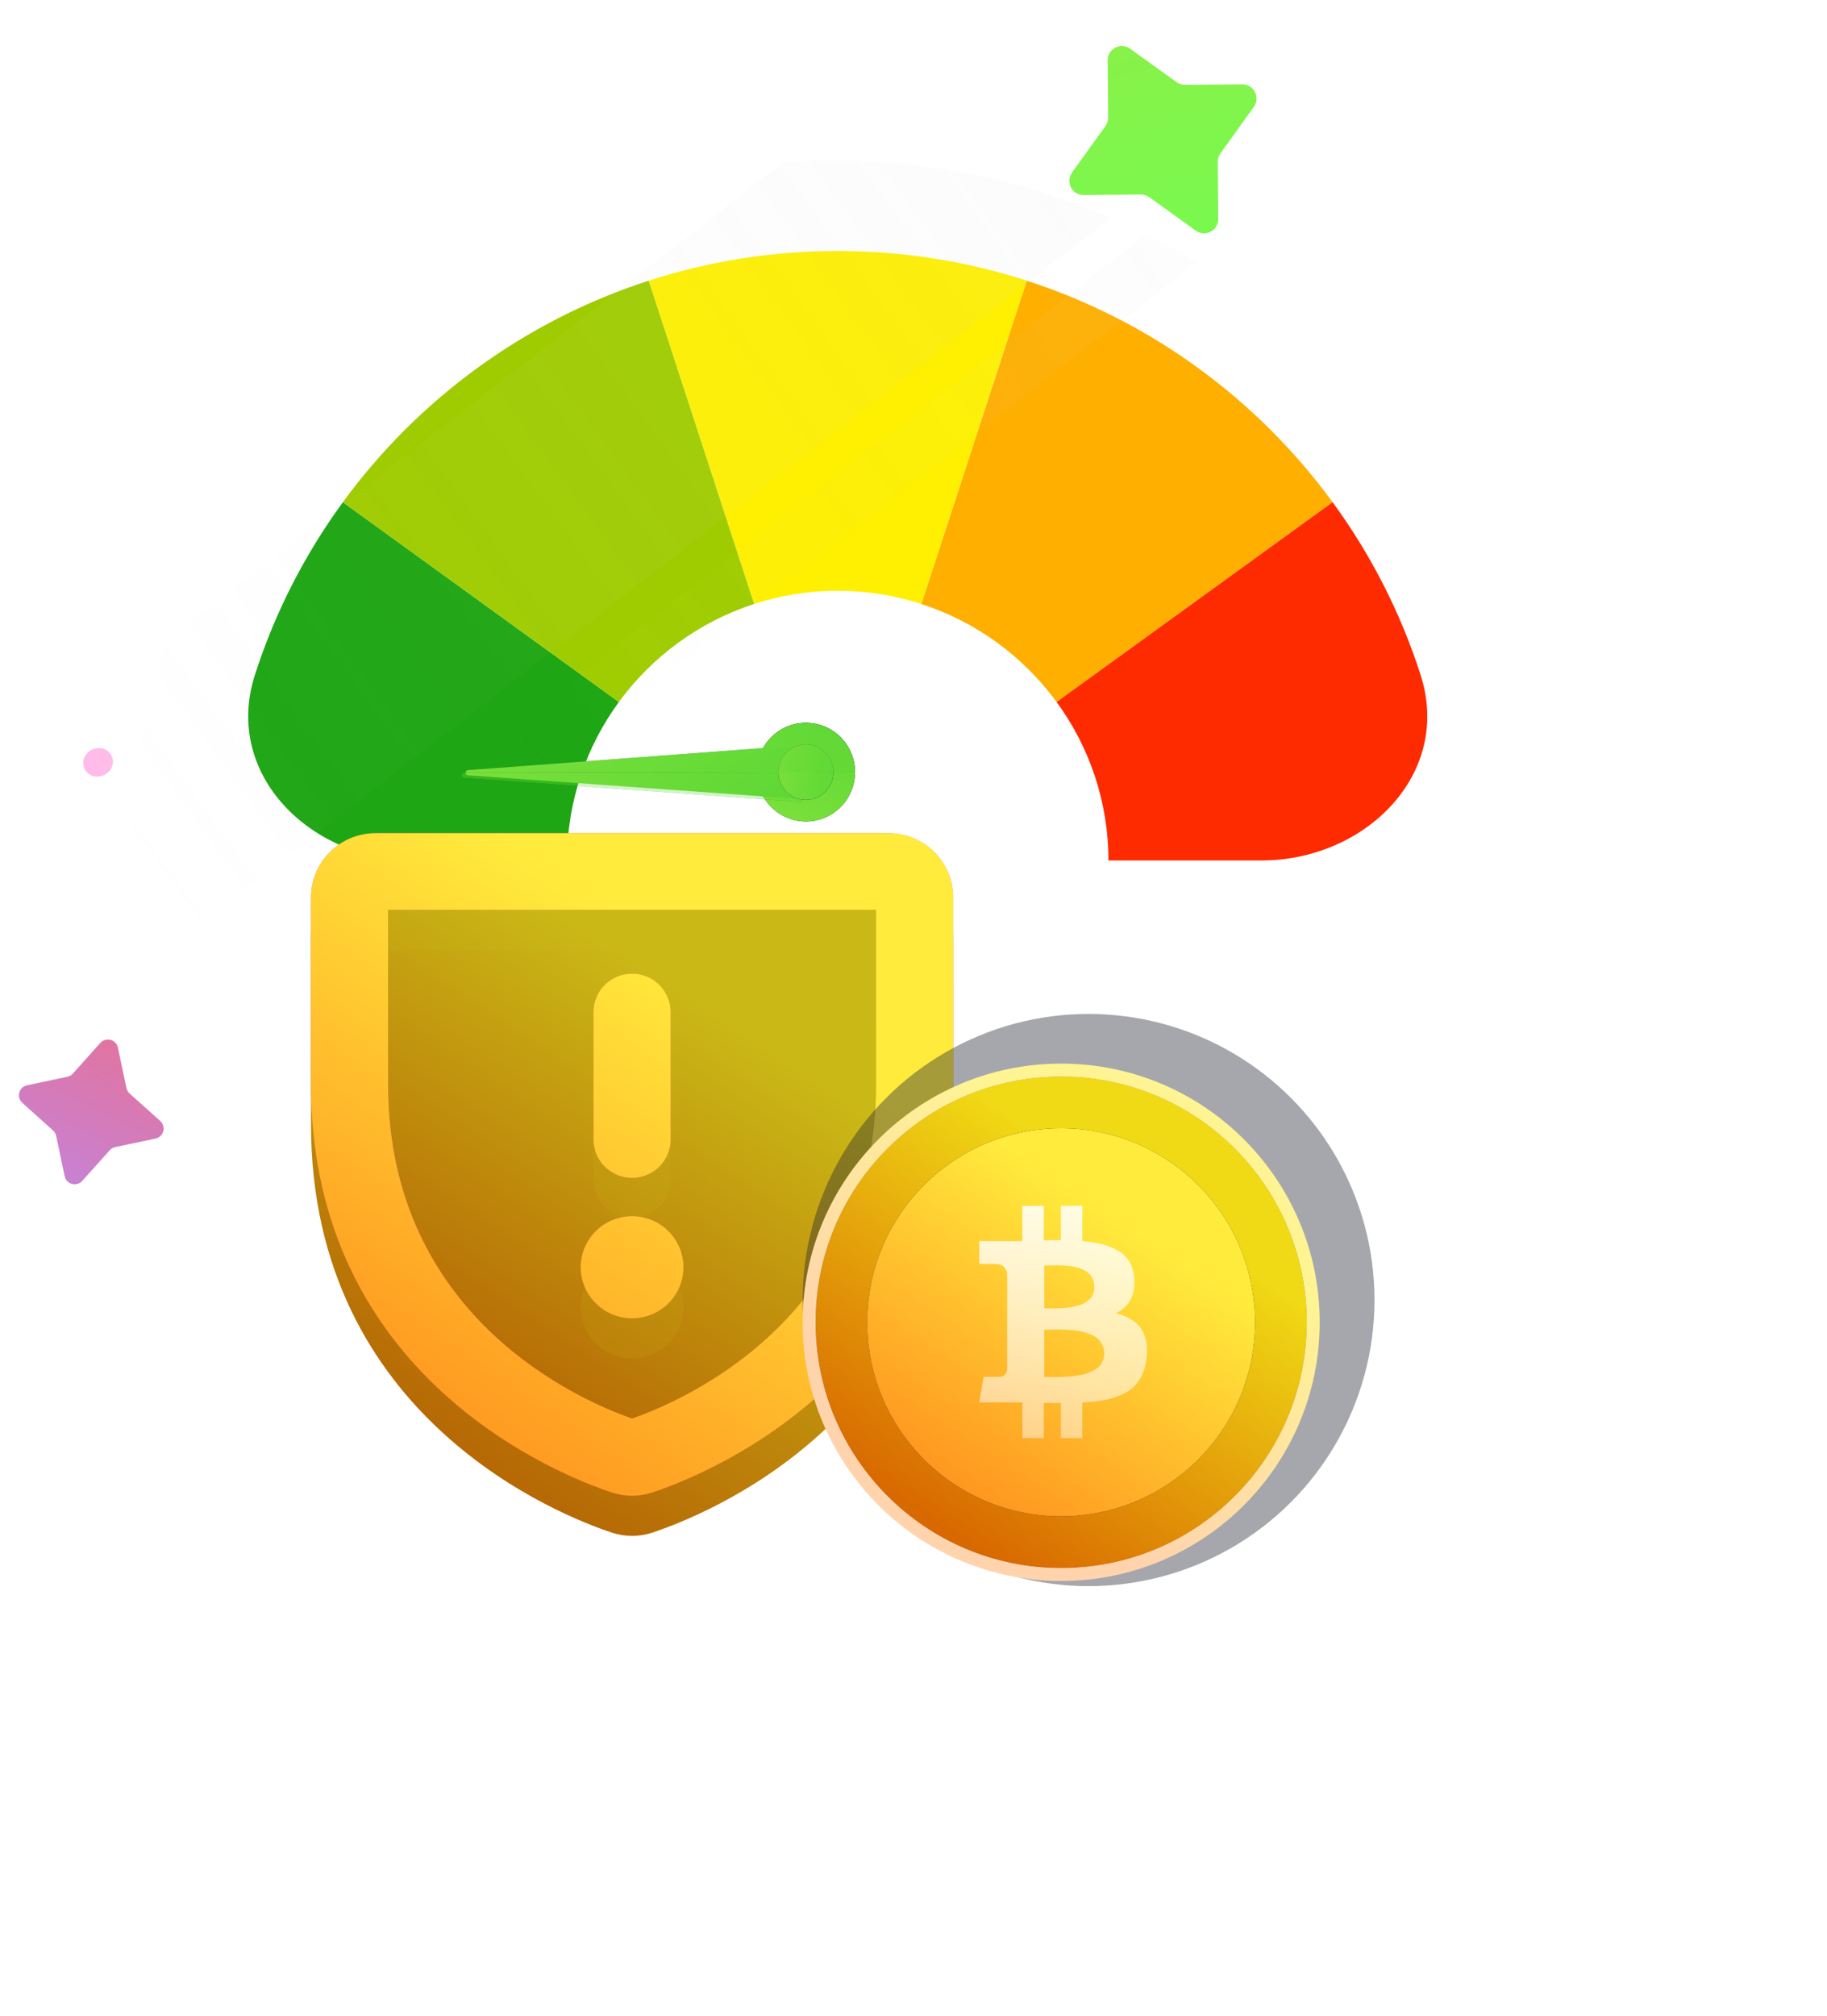
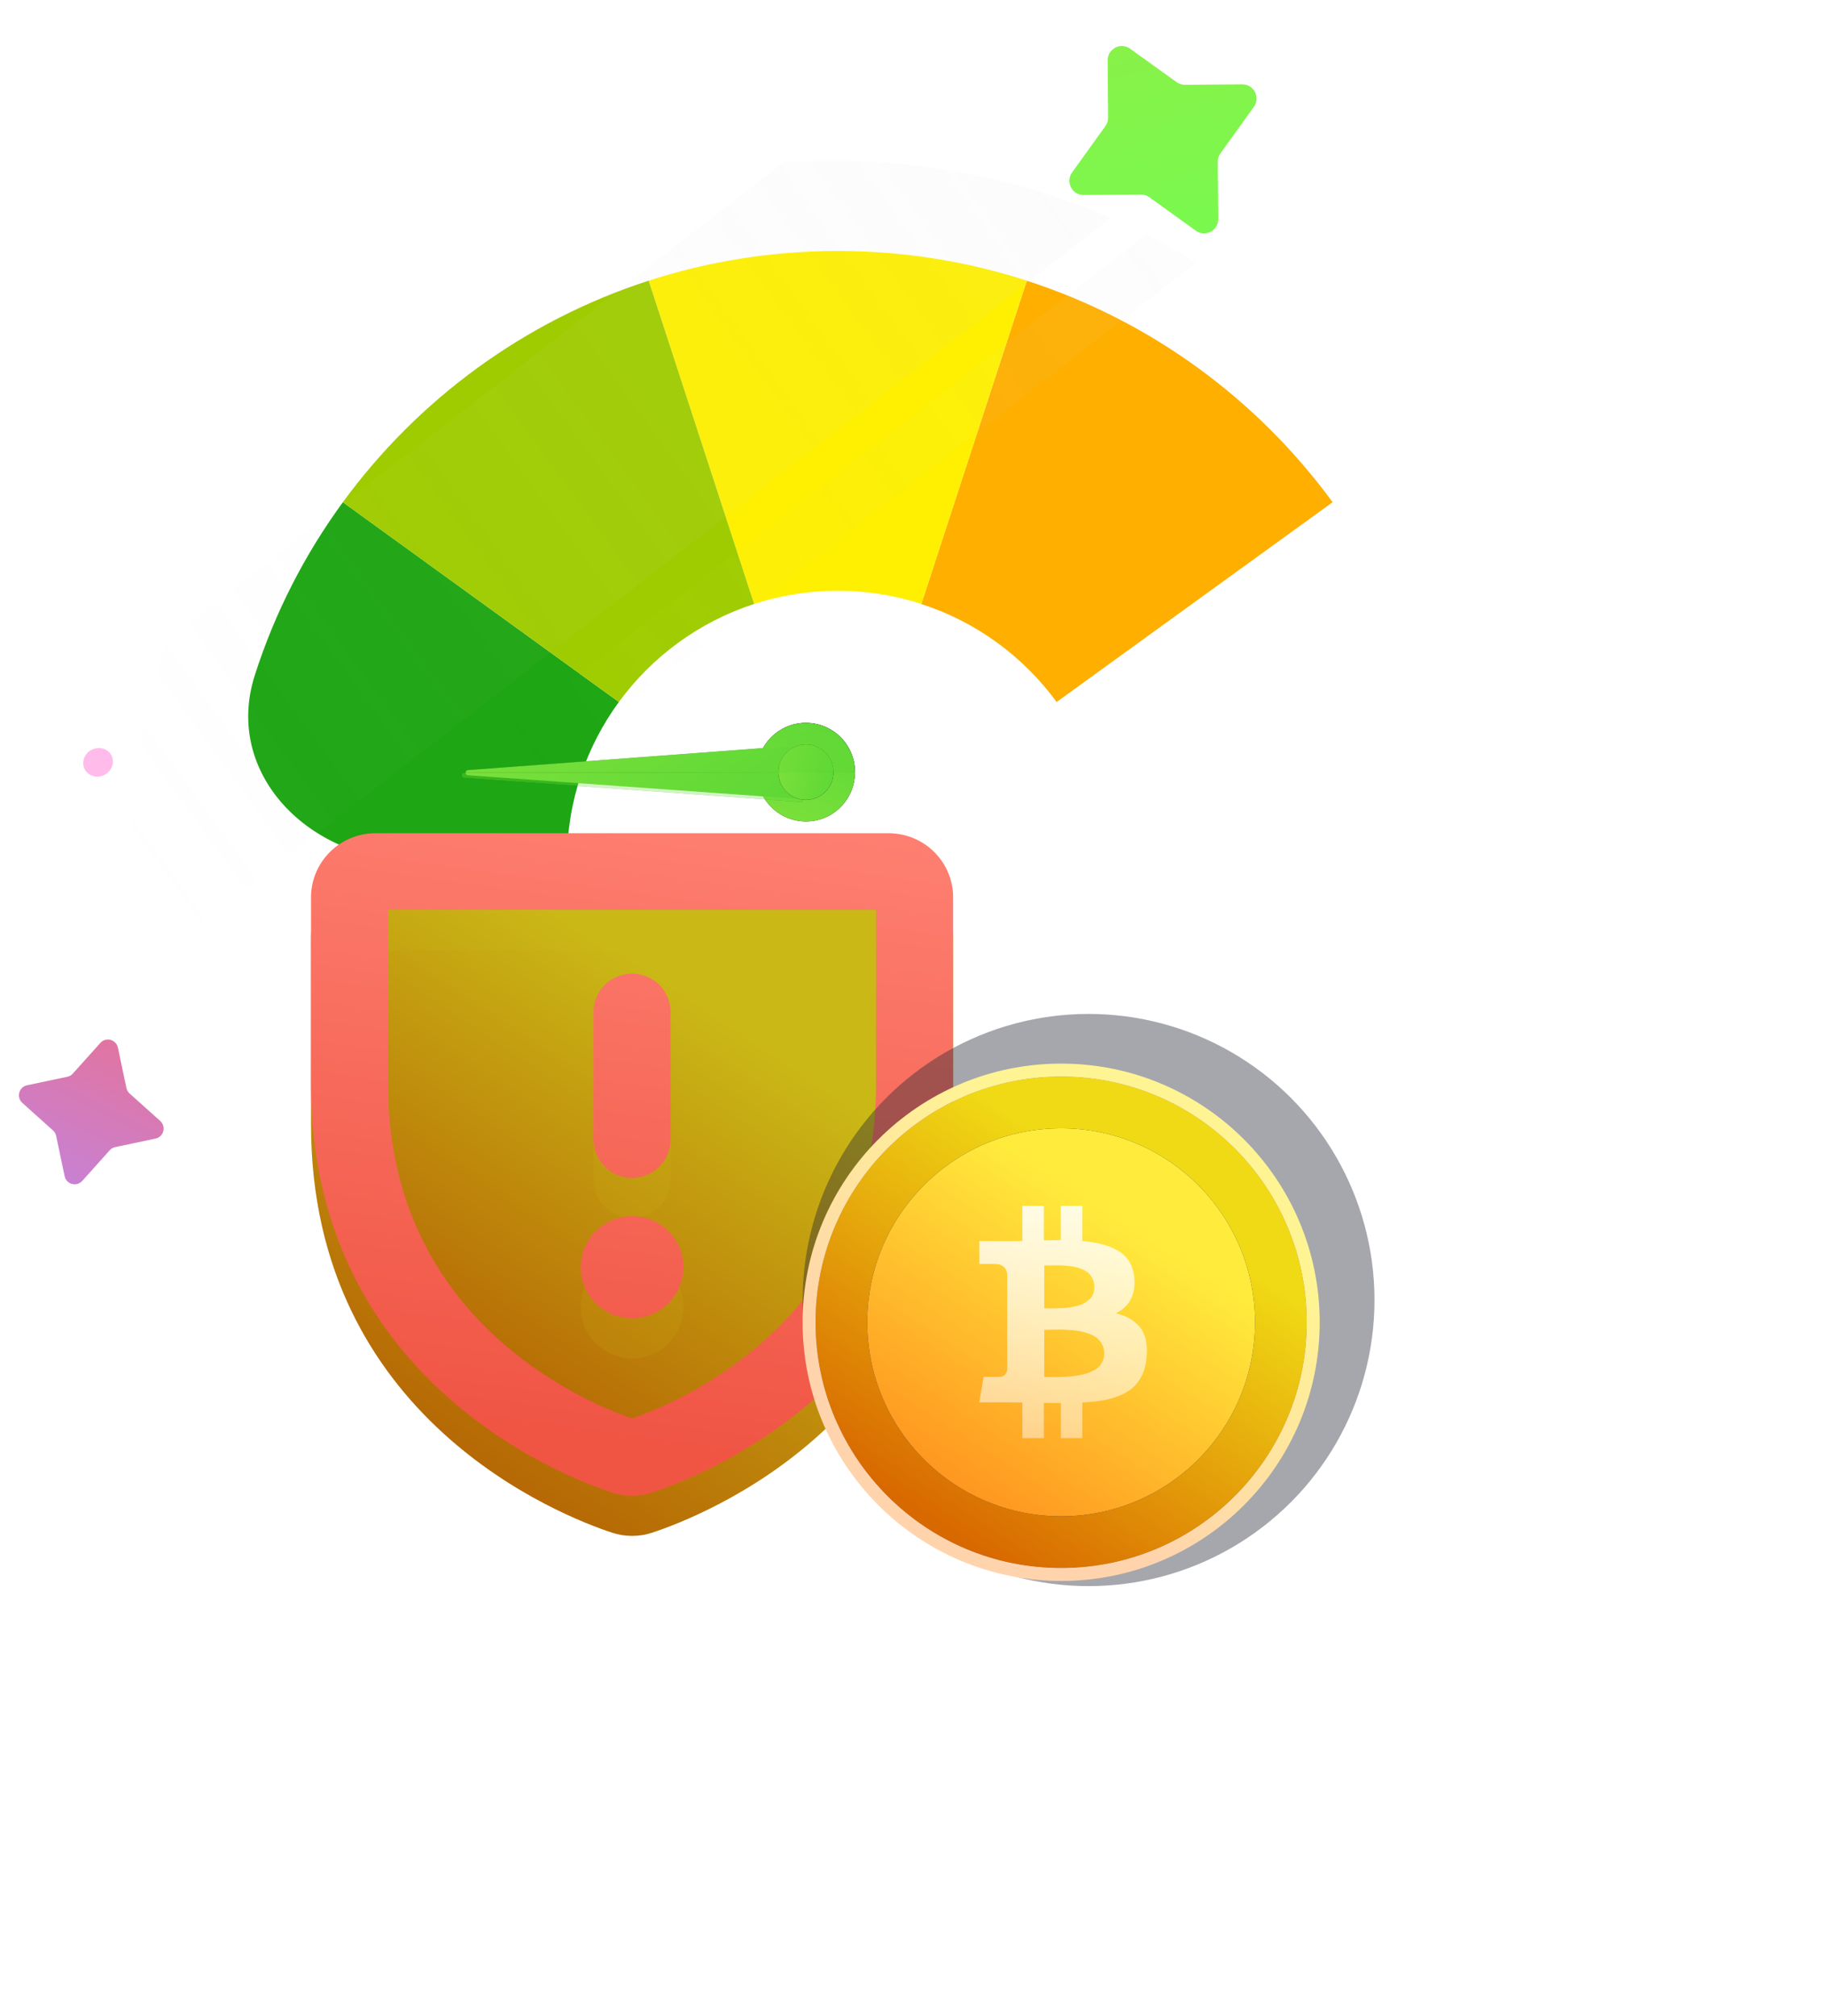
<svg xmlns="http://www.w3.org/2000/svg" width="68" height="75" viewBox="0 0 68 75" fill="none">
  <path d="M3.734 38.795C3.942 38.563 4.325 38.666 4.389 38.971L4.705 40.47C4.722 40.549 4.763 40.62 4.823 40.675L5.963 41.697C6.195 41.906 6.092 42.289 5.788 42.353L4.289 42.669C4.21 42.685 4.138 42.727 4.084 42.787L3.061 43.927C2.853 44.159 2.47 44.056 2.406 43.752L2.09 42.253C2.073 42.174 2.032 42.102 1.971 42.048L0.831 41.025C0.6 40.817 0.702 40.434 1.007 40.369L2.506 40.053C2.585 40.037 2.657 39.995 2.711 39.935L3.734 38.795Z" fill="url(#paint0_linear_47_1387)" />
  <ellipse cx="3.65" cy="28.357" rx="0.56" ry="0.525" transform="rotate(-27.369 3.65 28.357)" fill="#FFBCEB" />
  <path d="M41.227 2.246C41.223 1.813 41.713 1.56 42.064 1.813L43.792 3.056C43.884 3.121 43.993 3.156 44.106 3.155L46.234 3.138C46.667 3.134 46.921 3.624 46.668 3.976L45.425 5.704C45.359 5.795 45.325 5.905 45.325 6.017L45.343 8.146C45.346 8.579 44.857 8.832 44.505 8.58L42.777 7.336C42.686 7.271 42.576 7.236 42.464 7.237L40.335 7.254C39.902 7.258 39.648 6.768 39.901 6.416L41.145 4.688C41.21 4.597 41.245 4.487 41.244 4.375L41.227 2.246Z" fill="url(#paint1_linear_47_1387)" />
  <ellipse cx="54.555" cy="14.556" rx="1.234" ry="1.157" transform="rotate(-27.369 54.555 14.556)" fill="white" />
  <circle cx="30.994" cy="32.114" r="26.139" fill="white" fill-opacity="0.05" />
  <path d="M39.327 26.113L49.599 18.681C46.801 14.856 42.834 11.933 38.217 10.442L34.292 22.469C36.334 23.128 38.089 24.421 39.327 26.113Z" fill="#FEAF00" />
-   <path d="M41.255 32.007H46.948C50.814 32.007 54.056 28.799 52.877 25.117C52.131 22.785 51.015 20.618 49.599 18.681L39.327 26.113C40.539 27.77 41.255 29.807 41.255 32.007Z" fill="#FE2A00" />
  <path d="M31.18 21.975C32.267 21.975 33.311 22.149 34.292 22.466L38.217 10.44C36.001 9.724 33.637 9.335 31.18 9.335C28.724 9.335 26.36 9.724 24.143 10.44L28.068 22.466C29.047 22.149 30.094 21.975 31.18 21.975Z" fill="#FEF000" />
  <path d="M23.034 26.113L12.762 18.681C11.346 20.618 10.23 22.785 9.484 25.117C8.305 28.799 11.546 32.007 15.412 32.007H21.105C21.105 29.807 21.822 27.77 23.034 26.113Z" fill="#1EA614" />
  <path d="M28.068 22.466L24.143 10.44C19.527 11.934 15.557 14.854 12.762 18.681L23.034 26.113C24.271 24.421 26.027 23.128 28.068 22.466Z" fill="#9FCC00" />
  <path d="M30.412 26.936C29.43 26.705 28.448 27.318 28.218 28.305C27.988 29.291 28.599 30.278 29.581 30.508C30.564 30.739 31.546 30.126 31.775 29.139C32.005 28.153 31.395 27.166 30.412 26.936Z" fill="#101012" />
  <path d="M30.412 26.936C29.43 26.705 28.448 27.318 28.218 28.305C27.988 29.291 28.599 30.278 29.581 30.508C30.564 30.739 31.546 30.126 31.775 29.139C32.005 28.153 31.395 27.166 30.412 26.936Z" fill="url(#paint2_linear_47_1387)" />
  <g opacity="0.3">
    <path d="M17.271 28.742L29.844 27.805L29.847 29.834L17.271 28.935C17.151 28.927 17.151 28.751 17.271 28.742Z" fill="black" />
    <path d="M17.271 28.742L29.844 27.805L29.847 29.834L17.271 28.935C17.151 28.927 17.151 28.751 17.271 28.742Z" fill="url(#paint3_linear_47_1387)" />
  </g>
  <path d="M17.419 28.645L29.992 27.708L29.995 29.738L17.419 28.838C17.3 28.829 17.3 28.654 17.419 28.645Z" fill="url(#paint4_linear_47_1387)" />
  <path d="M31.022 28.721C31.023 29.289 30.563 29.753 29.997 29.753C29.431 29.754 28.97 29.292 28.969 28.724C28.968 28.156 29.428 27.693 29.994 27.692C30.559 27.691 31.021 28.153 31.022 28.721Z" fill="#1B1B1F" />
  <path d="M31.022 28.721C31.023 29.289 30.563 29.753 29.997 29.753C29.431 29.754 28.97 29.292 28.969 28.724C28.968 28.156 29.428 27.693 29.994 27.692C30.559 27.691 31.021 28.153 31.022 28.721Z" fill="url(#paint5_linear_47_1387)" />
  <g opacity="0.36">
    <path d="M28.4 27.827L17.419 28.645C17.358 28.65 17.329 28.695 17.329 28.742L28.166 28.726L29.993 28.723L31.82 28.72C31.818 27.707 30.999 26.887 29.99 26.888C29.308 26.889 28.714 27.267 28.4 27.827Z" fill="black" />
    <path d="M28.4 27.827L17.419 28.645C17.358 28.65 17.329 28.695 17.329 28.742L28.166 28.726L29.993 28.723L31.82 28.72C31.818 27.707 30.999 26.887 29.99 26.888C29.308 26.889 28.714 27.267 28.4 27.827Z" fill="url(#paint6_linear_47_1387)" />
  </g>
  <path d="M33.608 32.674C26.886 32.736 13.368 32.861 13.07 32.861C12.945 34.355 12.883 38.761 13.63 44.437C14.377 50.113 20.787 53.274 23.899 54.146C24.583 53.585 26.886 51.793 30.62 49.104C34.355 46.416 34.168 37.031 33.608 32.674Z" fill="url(#paint7_linear_47_1387)" />
  <path d="M33.085 32.487H13.966C13.333 32.49 12.727 32.742 12.28 33.186C11.832 33.631 11.579 34.233 11.576 34.862V41.83C11.576 52.776 20.909 56.397 22.785 57.014C23.265 57.172 23.785 57.172 24.266 57.014C26.142 56.397 35.475 52.776 35.475 41.83V34.862C35.472 34.233 35.219 33.631 34.771 33.186C34.324 32.742 33.718 32.49 33.085 32.487V32.487ZM32.607 41.83C32.607 50.544 25.378 53.619 23.525 54.26C21.673 53.619 14.444 50.544 14.444 41.83V35.337H32.607V41.83ZM22.091 43.884V39.135C22.091 38.758 22.242 38.395 22.511 38.128C22.78 37.861 23.145 37.711 23.525 37.711C23.906 37.711 24.27 37.861 24.539 38.128C24.808 38.395 24.959 38.758 24.959 39.135V43.884C24.959 44.262 24.808 44.624 24.539 44.891C24.27 45.158 23.906 45.309 23.525 45.309C23.145 45.309 22.78 45.158 22.511 44.891C22.242 44.624 22.091 44.262 22.091 43.884ZM22.175 49.974C21.997 49.798 21.856 49.59 21.759 49.359C21.663 49.129 21.613 48.882 21.613 48.633C21.613 48.129 21.815 47.646 22.174 47.289C22.532 46.933 23.018 46.733 23.525 46.733C24.032 46.733 24.519 46.933 24.877 47.289C25.236 47.646 25.437 48.129 25.437 48.633C25.437 49.136 25.236 49.62 24.877 49.976C24.519 50.332 24.032 50.532 23.525 50.532C23.274 50.532 23.026 50.483 22.794 50.387C22.562 50.292 22.352 50.151 22.175 49.974V49.974Z" fill="url(#paint8_linear_47_1387)" />
  <path d="M33.085 30.994H13.966C13.333 30.997 12.727 31.248 12.28 31.692C11.832 32.137 11.579 32.739 11.576 33.368V40.337C11.576 51.282 20.909 54.903 22.785 55.52C23.266 55.679 23.785 55.679 24.266 55.52C26.142 54.903 35.475 51.282 35.475 40.337V33.368C35.472 32.739 35.219 32.137 34.771 31.692C34.324 31.248 33.718 30.997 33.085 30.994V30.994ZM32.607 40.337C32.607 49.05 25.378 52.125 23.525 52.766C21.673 52.125 14.444 49.05 14.444 40.337V33.843H32.607V40.337ZM22.091 42.39V37.642C22.091 37.264 22.242 36.902 22.511 36.634C22.78 36.367 23.145 36.217 23.525 36.217C23.906 36.217 24.27 36.367 24.539 36.634C24.808 36.902 24.959 37.264 24.959 37.642V42.39C24.959 42.768 24.808 43.13 24.539 43.398C24.27 43.665 23.906 43.815 23.525 43.815C23.145 43.815 22.78 43.665 22.511 43.398C22.242 43.13 22.091 42.768 22.091 42.39ZM22.175 48.48C21.997 48.305 21.856 48.096 21.759 47.866C21.663 47.635 21.613 47.388 21.613 47.139C21.613 46.635 21.815 46.152 22.174 45.796C22.532 45.44 23.018 45.24 23.525 45.24C24.032 45.24 24.519 45.44 24.877 45.796C25.236 46.152 25.437 46.635 25.437 47.139C25.437 47.643 25.236 48.126 24.877 48.482C24.519 48.838 24.032 49.038 23.525 49.038C23.274 49.039 23.026 48.989 22.794 48.894C22.562 48.798 22.352 48.657 22.175 48.48V48.48Z" fill="url(#paint9_linear_47_1387)" />
-   <path d="M33.085 30.994H13.966C13.333 30.997 12.727 31.248 12.28 31.692C11.832 32.137 11.579 32.739 11.576 33.368V40.337C11.576 51.282 20.909 54.903 22.785 55.52C23.266 55.679 23.785 55.679 24.266 55.52C26.142 54.903 35.475 51.282 35.475 40.337V33.368C35.472 32.739 35.219 32.137 34.771 31.692C34.324 31.248 33.718 30.997 33.085 30.994V30.994ZM32.607 40.337C32.607 49.05 25.378 52.125 23.525 52.766C21.673 52.125 14.444 49.05 14.444 40.337V33.843H32.607V40.337ZM22.091 42.39V37.642C22.091 37.264 22.242 36.902 22.511 36.634C22.78 36.367 23.145 36.217 23.525 36.217C23.906 36.217 24.27 36.367 24.539 36.634C24.808 36.902 24.959 37.264 24.959 37.642V42.39C24.959 42.768 24.808 43.13 24.539 43.398C24.27 43.665 23.906 43.815 23.525 43.815C23.145 43.815 22.78 43.665 22.511 43.398C22.242 43.13 22.091 42.768 22.091 42.39ZM22.175 48.48C21.997 48.305 21.856 48.096 21.759 47.866C21.663 47.635 21.613 47.388 21.613 47.139C21.613 46.635 21.815 46.152 22.174 45.796C22.532 45.44 23.018 45.24 23.525 45.24C24.032 45.24 24.519 45.44 24.877 45.796C25.236 46.152 25.437 46.635 25.437 47.139C25.437 47.643 25.236 48.126 24.877 48.482C24.519 48.838 24.032 49.038 23.525 49.038C23.274 49.039 23.026 48.989 22.794 48.894C22.562 48.798 22.352 48.657 22.175 48.48V48.48Z" fill="url(#paint10_linear_47_1387)" />
  <g filter="url(#filter0_f_47_1387)">
    <circle cx="40.516" cy="48.358" r="10.642" fill="#252734" fill-opacity="0.41" />
  </g>
  <path d="M48.636 49.186C48.636 54.234 44.544 58.327 39.495 58.327C34.447 58.327 30.355 54.234 30.355 49.186C30.355 44.138 34.447 40.045 39.495 40.045C44.544 40.045 48.636 44.138 48.636 49.186Z" fill="url(#paint11_linear_47_1387)" />
  <path d="M48.636 49.186C48.636 54.234 44.544 58.327 39.495 58.327C34.447 58.327 30.355 54.234 30.355 49.186C30.355 44.138 34.447 40.045 39.495 40.045C44.544 40.045 48.636 44.138 48.636 49.186Z" fill="url(#paint12_linear_47_1387)" />
  <path fill-rule="evenodd" clip-rule="evenodd" d="M49.118 49.186C49.118 54.5 44.81 58.808 39.495 58.808C34.181 58.808 29.873 54.5 29.873 49.186C29.873 43.872 34.181 39.564 39.495 39.564C44.81 39.564 49.118 43.872 49.118 49.186ZM39.495 58.327C44.544 58.327 48.636 54.234 48.636 49.186C48.636 44.138 44.544 40.045 39.495 40.045C34.447 40.045 30.355 44.138 30.355 49.186C30.355 54.234 34.447 58.327 39.495 58.327Z" fill="url(#paint13_linear_47_1387)" />
  <circle cx="39.495" cy="49.186" r="7.217" fill="#252734" />
  <circle cx="39.495" cy="49.186" r="7.217" fill="url(#paint14_linear_47_1387)" />
  <path d="M42.215 47.514C42.277 48.144 42.051 48.59 41.535 48.853C41.94 48.95 42.243 49.128 42.444 49.388C42.644 49.647 42.722 50.017 42.677 50.498C42.653 50.744 42.597 50.96 42.508 51.147C42.42 51.334 42.309 51.488 42.174 51.609C42.039 51.73 41.871 51.831 41.67 51.913C41.469 51.994 41.259 52.054 41.039 52.092C40.82 52.13 40.568 52.156 40.284 52.17V53.493H39.485V52.19C39.208 52.19 38.997 52.189 38.852 52.185V53.493H38.052V52.17C37.99 52.17 37.897 52.169 37.772 52.167C37.648 52.165 37.552 52.164 37.487 52.164H36.449L36.609 51.215H37.186C37.359 51.215 37.459 51.126 37.487 50.95V48.863H37.57C37.549 48.86 37.521 48.858 37.487 48.858V47.368C37.442 47.133 37.288 47.015 37.025 47.015H36.449V46.164L37.549 46.169C37.77 46.169 37.938 46.168 38.052 46.164V44.856H38.852V46.138C39.136 46.131 39.346 46.128 39.485 46.128V44.856H40.284V46.164C40.558 46.188 40.8 46.227 41.011 46.281C41.222 46.335 41.417 46.413 41.597 46.515C41.777 46.617 41.92 46.752 42.026 46.919C42.131 47.087 42.194 47.285 42.215 47.514ZM41.099 50.343C41.099 50.218 41.073 50.107 41.021 50.01C40.969 49.913 40.905 49.834 40.829 49.772C40.753 49.709 40.654 49.657 40.531 49.613C40.408 49.57 40.295 49.538 40.191 49.517C40.087 49.496 39.959 49.481 39.807 49.471C39.654 49.46 39.535 49.455 39.449 49.455C39.362 49.455 39.251 49.457 39.114 49.46C38.977 49.464 38.895 49.465 38.867 49.465V51.22C38.895 51.22 38.959 51.221 39.059 51.222C39.16 51.224 39.243 51.225 39.309 51.225C39.374 51.225 39.466 51.222 39.584 51.217C39.701 51.212 39.802 51.205 39.887 51.196C39.972 51.188 40.071 51.173 40.183 51.152C40.295 51.132 40.392 51.107 40.471 51.08C40.551 51.052 40.633 51.016 40.718 50.971C40.803 50.926 40.871 50.874 40.923 50.815C40.975 50.756 41.017 50.687 41.05 50.607C41.083 50.528 41.099 50.439 41.099 50.343ZM40.731 47.872C40.731 47.758 40.709 47.657 40.666 47.568C40.623 47.48 40.57 47.407 40.508 47.35C40.445 47.293 40.362 47.245 40.258 47.205C40.154 47.165 40.059 47.136 39.973 47.119C39.886 47.102 39.78 47.088 39.654 47.078C39.527 47.067 39.427 47.063 39.353 47.065C39.278 47.066 39.185 47.068 39.072 47.07C38.96 47.072 38.892 47.072 38.867 47.072V48.666C38.885 48.666 38.944 48.667 39.046 48.669C39.148 48.67 39.229 48.67 39.288 48.669C39.346 48.667 39.433 48.663 39.547 48.658C39.661 48.653 39.757 48.644 39.833 48.63C39.909 48.616 39.998 48.597 40.1 48.573C40.202 48.548 40.286 48.516 40.352 48.477C40.417 48.437 40.481 48.39 40.544 48.336C40.606 48.283 40.653 48.216 40.684 48.137C40.715 48.057 40.731 47.969 40.731 47.872Z" fill="url(#paint15_linear_47_1387)" />
  <path d="M6.193 23.834L29.16 6.038C29.766 5.996 30.377 5.975 30.994 5.975C34.672 5.975 38.172 6.734 41.347 8.105L5.163 36.142C4.96 34.829 4.854 33.484 4.854 32.114C4.854 29.22 5.325 26.436 6.193 23.834Z" fill="url(#paint16_linear_47_1387)" />
  <path d="M44.532 9.764L13.001 34.196L11.794 32.638L42.655 8.726C43.296 9.047 43.922 9.393 44.532 9.764Z" fill="url(#paint17_linear_47_1387)" />
  <defs>
    <filter id="filter0_f_47_1387" x="13.873" y="21.715" width="53.285" height="53.285" filterUnits="userSpaceOnUse" color-interpolation-filters="sRGB">
      <feFlood flood-opacity="0" result="BackgroundImageFix" />
      <feBlend mode="normal" in="SourceGraphic" in2="BackgroundImageFix" result="shape" />
      <feGaussianBlur stdDeviation="8" result="effect1_foregroundBlur_47_1387" />
    </filter>
    <linearGradient id="paint0_linear_47_1387" x1="-0.028" y1="48.253" x2="7.446" y2="33.027" gradientUnits="userSpaceOnUse">
      <stop stop-color="#B18CFF" />
      <stop offset="1" stop-color="#FF6666" />
    </linearGradient>
    <linearGradient id="paint1_linear_47_1387" x1="46.222" y1="15.481" x2="39.635" y2="-7.154" gradientUnits="userSpaceOnUse">
      <stop stop-color="#6CFF54" />
      <stop offset="1" stop-color="#99E941" />
      <stop offset="1" stop-color="#9EFF33" />
    </linearGradient>
    <linearGradient id="paint2_linear_47_1387" x1="32.105" y1="24.094" x2="27.477" y2="34.302" gradientUnits="userSpaceOnUse">
      <stop stop-color="#47D131" />
      <stop offset="1" stop-color="#99E941" />
    </linearGradient>
    <linearGradient id="paint3_linear_47_1387" x1="40.734" y1="29.361" x2="24.987" y2="10.065" gradientUnits="userSpaceOnUse">
      <stop stop-color="#47D131" />
      <stop offset="1" stop-color="#99E941" />
    </linearGradient>
    <linearGradient id="paint4_linear_47_1387" x1="40.88" y1="29.264" x2="25.133" y2="9.97" gradientUnits="userSpaceOnUse">
      <stop stop-color="#47D131" />
      <stop offset="1" stop-color="#99E941" />
    </linearGradient>
    <linearGradient id="paint5_linear_47_1387" x1="32.787" y1="29.285" x2="26.626" y2="28.086" gradientUnits="userSpaceOnUse">
      <stop stop-color="#47D131" />
      <stop offset="1" stop-color="#99E941" />
    </linearGradient>
    <linearGradient id="paint6_linear_47_1387" x1="44.276" y1="28.288" x2="31.048" y2="7.772" gradientUnits="userSpaceOnUse">
      <stop stop-color="#47D131" />
      <stop offset="1" stop-color="#99E941" />
    </linearGradient>
    <linearGradient id="paint7_linear_47_1387" x1="18.867" y1="32.583" x2="7.713" y2="49.269" gradientUnits="userSpaceOnUse">
      <stop stop-color="#CAB816" />
      <stop offset="1" stop-color="#B15500" />
    </linearGradient>
    <linearGradient id="paint8_linear_47_1387" x1="18.285" y1="32.383" x2="5.459" y2="51.478" gradientUnits="userSpaceOnUse">
      <stop stop-color="#CAB816" />
      <stop offset="1" stop-color="#B15500" />
    </linearGradient>
    <linearGradient id="paint9_linear_47_1387" x1="17.328" y1="52.782" x2="20.878" y2="27.237" gradientUnits="userSpaceOnUse">
      <stop stop-color="#F05544" />
      <stop offset="1" stop-color="#FF8375" />
    </linearGradient>
    <linearGradient id="paint10_linear_47_1387" x1="18.285" y1="30.889" x2="5.459" y2="49.984" gradientUnits="userSpaceOnUse">
      <stop stop-color="#FFEB3C" />
      <stop offset="1" stop-color="#FF881B" />
    </linearGradient>
    <linearGradient id="paint11_linear_47_1387" x1="39.495" y1="40.045" x2="39.495" y2="58.327" gradientUnits="userSpaceOnUse">
      <stop stop-color="#DB3825" />
      <stop offset="1" stop-color="#7A1B10" />
    </linearGradient>
    <linearGradient id="paint12_linear_47_1387" x1="35.487" y1="39.968" x2="26.086" y2="54.4" gradientUnits="userSpaceOnUse">
      <stop stop-color="#F0DA15" />
      <stop offset="0.836" stop-color="#D86800" />
    </linearGradient>
    <linearGradient id="paint13_linear_47_1387" x1="35.276" y1="39.482" x2="25.381" y2="54.674" gradientUnits="userSpaceOnUse">
      <stop stop-color="#FFF494" />
      <stop offset="0.63" stop-color="#FFD4AD" />
    </linearGradient>
    <linearGradient id="paint14_linear_47_1387" x1="36.331" y1="41.908" x2="28.909" y2="53.302" gradientUnits="userSpaceOnUse">
      <stop stop-color="#FFEB3C" />
      <stop offset="1" stop-color="#FF881B" />
    </linearGradient>
    <linearGradient id="paint15_linear_47_1387" x1="39.569" y1="44.856" x2="39.569" y2="53.493" gradientUnits="userSpaceOnUse">
      <stop stop-color="white" stop-opacity="0.87" />
      <stop offset="0.77" stop-color="white" stop-opacity="0.554" />
      <stop offset="1" stop-color="white" stop-opacity="0.46" />
    </linearGradient>
    <linearGradient id="paint16_linear_47_1387" x1="46.415" y1="0.423" x2="4.006" y2="31.266" gradientUnits="userSpaceOnUse">
      <stop stop-color="#D9D9D9" stop-opacity="0.1" />
      <stop offset="1" stop-color="#D9D9D9" stop-opacity="0" />
    </linearGradient>
    <linearGradient id="paint17_linear_47_1387" x1="63.379" y1="0.423" x2="20.97" y2="31.266" gradientUnits="userSpaceOnUse">
      <stop stop-color="#D9D9D9" stop-opacity="0.1" />
      <stop offset="1" stop-color="#D9D9D9" stop-opacity="0" />
    </linearGradient>
  </defs>
</svg>